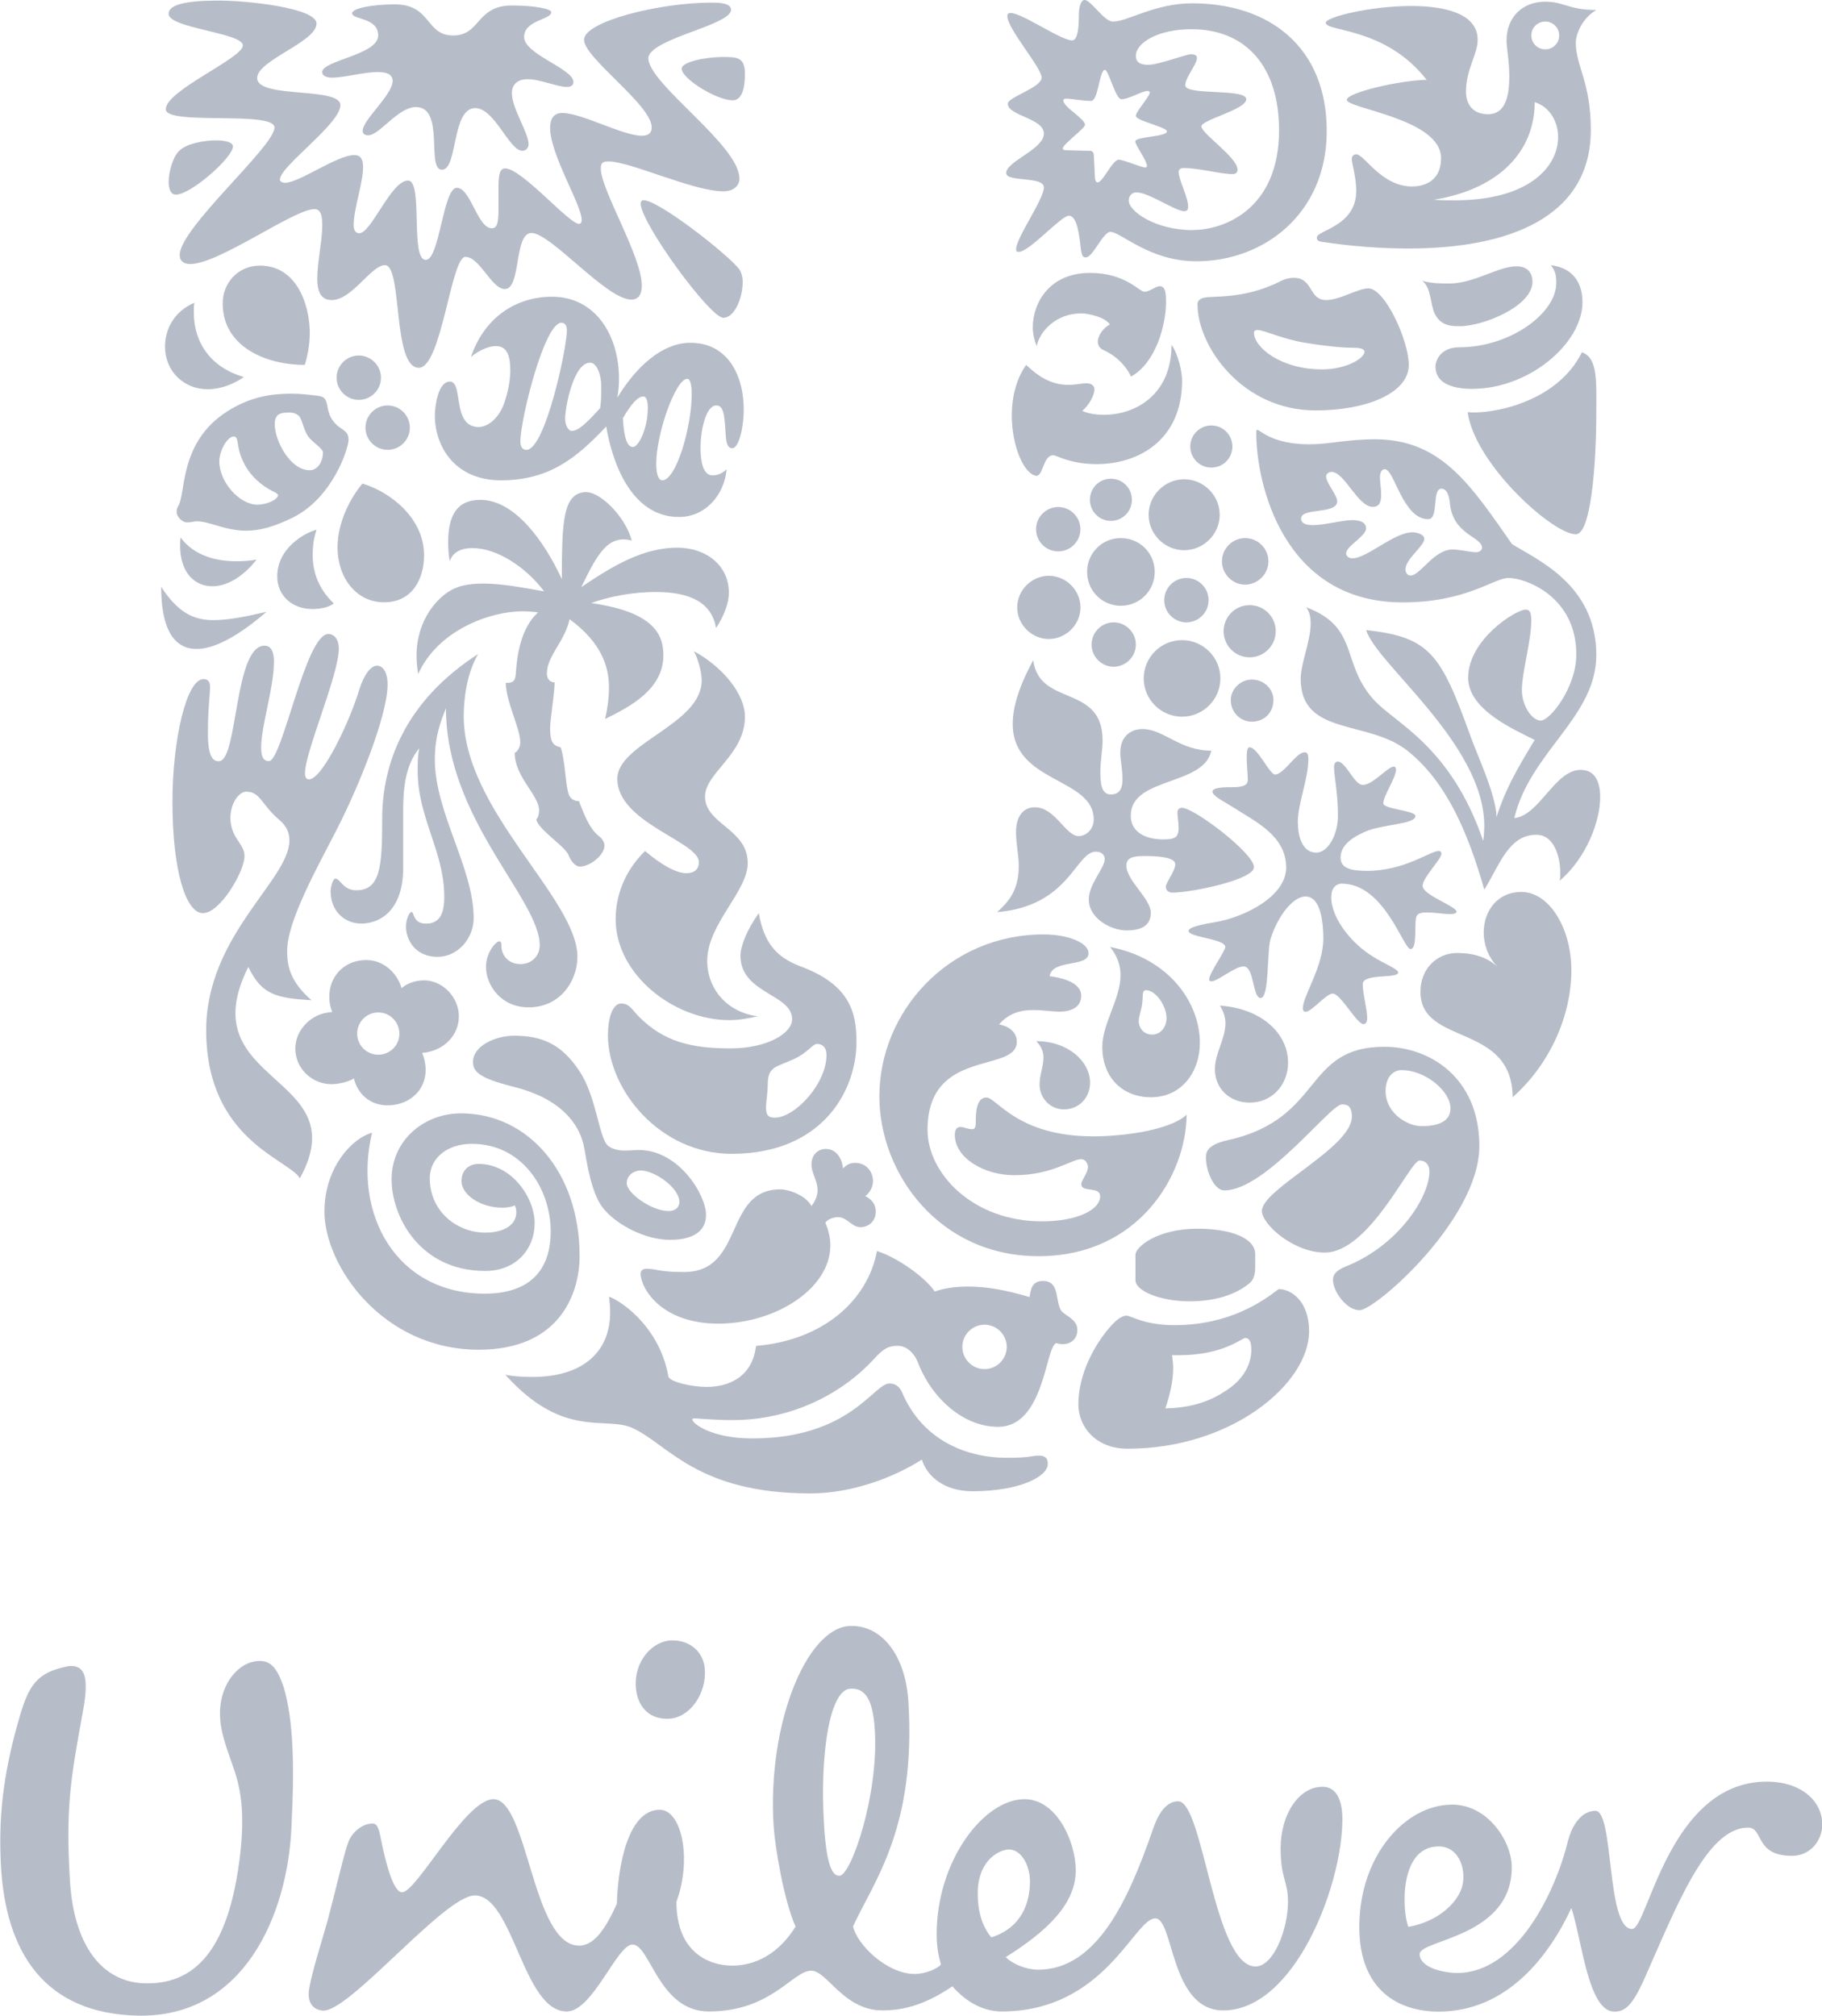
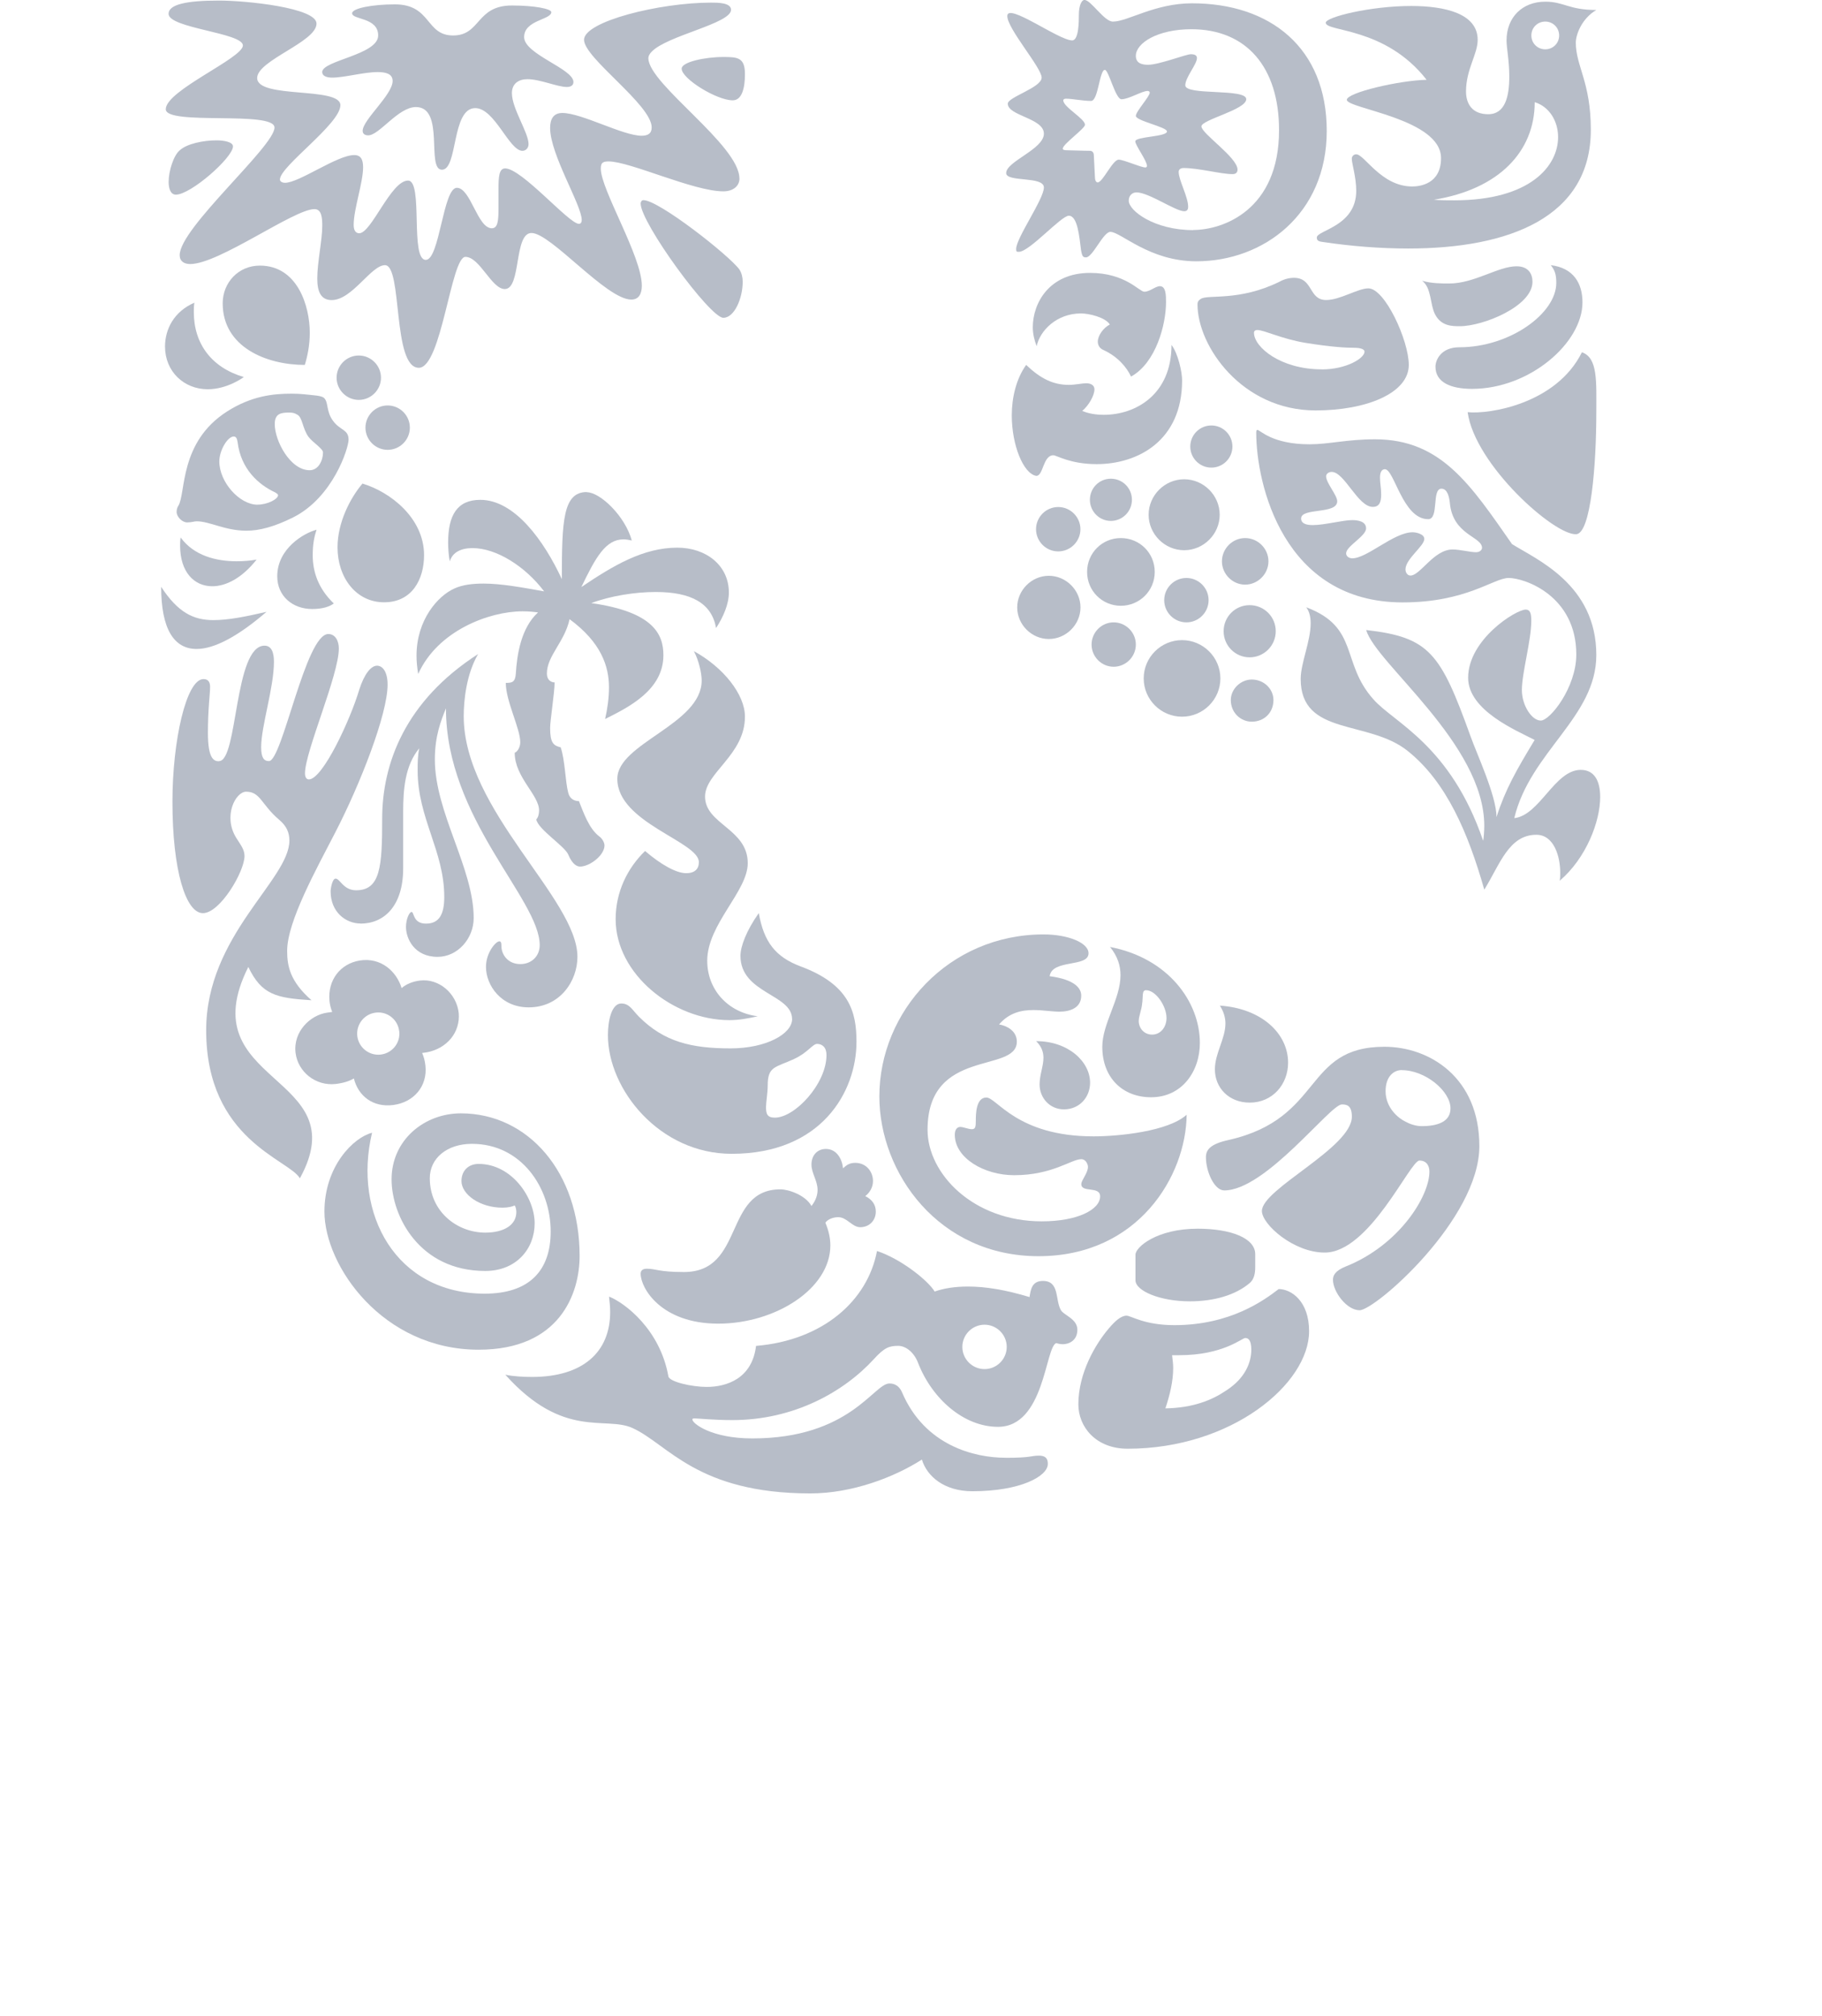
<svg xmlns="http://www.w3.org/2000/svg" id="Ebene_1" data-name="Ebene 1" viewBox="0 0 292.25 323.32">
  <defs>
    <style>
      .cls-1 {
        fill: #b7bdc8;
      }
    </style>
  </defs>
  <path class="cls-1" d="M235.41,66.11c1.16,8.45,13.97,19.84,17.44,19.57,2.32-.2,3.2-11.03,3.2-19.57,0-4.89,.27-8.72-2.31-9.61-4.1,8.28-14.86,9.97-18.33,9.61m.71-3.74c9.25,0,17.71-7.38,17.71-13.88,0-3.03-1.43-5.52-5.08-5.96,.62,.8,.88,1.42,.88,2.85,0,4.9-7.46,10.32-15.56,10.32-2.93,0-3.82,2.04-3.82,3.11,0,2.49,2.4,3.56,5.87,3.56m-1.96-10.05c-1.24,0-3.02,0-4-1.95-.8-1.6-.53-4.19-2.05-5.34,1.51,.44,3.11,.44,4.36,.44,4.01,0,7.84-2.76,10.78-2.76,1.94,0,2.56,1.25,2.56,2.49,0,3.92-7.91,7.12-11.65,7.12" />
  <path class="cls-1" d="M35.14,122.07c3.02,0,2.4-18.51,7.29-18.51,1.16,0,1.51,1.16,1.51,2.58,0,4.18-2.05,10.32-2.05,13.7,0,1.69,.44,2.23,1.25,2.23,2.14,0,5.87-20.38,9.52-20.38,1.16,0,1.69,1.16,1.69,2.32,0,4.27-5.43,16.55-5.43,20.02,0,.53,.18,.98,.62,.98,2.22,0,6.67-9.61,8.09-14.41,.8-2.49,1.87-3.83,2.85-3.83,.89,0,1.69,.98,1.69,3.03,0,4.81-4.46,16.11-8.37,23.67-3.02,5.87-7.74,14.32-7.74,19.04,0,2.4,.44,4.89,3.91,7.92-5.69-.35-8.01-.89-10.14-5.34-9.52,18.95,17.53,17.08,8.27,33.9-1.69-3.02-15.03-6.14-15.03-23.75,0-15.21,13.35-24.11,13.35-30.43,0-1.24-.44-2.31-1.6-3.29-2.94-2.49-3.03-4.54-5.34-4.54-1.69,0-3.74,3.91-1.6,7.38,.71,1.15,1.34,1.87,1.34,2.94,0,2.49-3.92,9.16-6.67,9.16s-4.89-6.84-4.89-17.88c0-9.79,2.22-19.66,4.98-19.66,.8,0,1.06,.53,1.06,1.25,0,1.16-.35,3.47-.35,7.38,0,4.19,.98,4.55,1.78,4.55" />
  <path class="cls-1" d="M57.82,148.14c3.74,0,6.85-2.76,6.85-8.89v-9.08c0-3.47,.27-7.38,2.58-10.15-.26,1.16-.26,2.4-.26,3.56,0,7.65,4.27,12.9,4.27,20.29,0,2.75-.8,4.27-2.93,4.27s-1.87-1.87-2.32-1.87c-.35,0-.89,1.15-.89,2.4,0,1.87,1.34,4.8,5.07,4.8,3.21,0,5.79-2.93,5.79-6.23,0-8-6.23-16.9-6.23-25.44,0-3.74,.98-6.23,1.78-8.19,0,17.71,15.04,30.61,15.04,37.99,0,1.69-1.25,3.03-3.11,3.03-2.05,0-3.03-1.6-3.03-2.85,0-.62-.09-.8-.35-.8-.53,0-2.13,1.78-2.13,4.1,0,2.93,2.4,6.49,6.85,6.49,5.07,0,7.82-4.27,7.82-8.1,0-9.34-18.24-23.49-18.24-38.61,0-2.58,.44-6.76,2.31-9.96-11.75,7.56-15.39,17.62-15.39,26.42,0,7.65-.27,11.47-4.18,11.47-2.05,0-2.58-1.87-3.29-1.87-.53,0-.8,1.6-.8,2.04,0,3.3,2.4,5.16,4.81,5.16" />
  <path class="cls-1" d="M212.02,59.25c3.91,0,6.85-1.78,6.85-2.85,0-.35-.53-.62-1.69-.62s-3.48-.09-7.84-.8c-3.74-.62-6.59-2.05-7.66-2.05-.36,0-.54,.18-.54,.44,0,2.31,4.28,5.87,10.87,5.87m-19.4-11.3c1.13-.76,6.14,.44,12.63-2.76,.8-.44,1.6-.62,2.31-.62,3.12,0,2.32,3.56,5.17,3.56,2.23,0,5.08-1.87,6.77-1.87,2.65,0,6.48,8.36,6.48,12.28,0,4.54-6.83,7.3-14.94,7.3-11.82,0-18.95-10.32-18.95-17,0-.53,.26-.71,.53-.89" />
  <path class="cls-1" d="M59.69,181.68c-2.94,.72-7.65,5.34-7.65,12.64,0,8.72,9.35,22.16,24.74,22.16,12.99,0,16.19-8.98,16.19-15.04,0-13.43-8.27-22.87-19.04-22.87-5.87,0-11.12,4.27-11.12,10.59,0,5.88,4.45,14.69,15.03,14.69,4.98,0,7.92-3.56,7.92-7.65s-3.65-9.52-8.99-9.52c-1.6,0-2.75,1.06-2.75,2.75,0,2.13,2.93,4.27,6.58,4.27,.89,0,1.61-.18,1.96-.36,.18,.27,.26,.71,.26,1.07,0,2.05-1.96,3.29-4.98,3.29-4.53,0-8.9-3.38-8.9-8.73,0-3.2,2.76-5.51,6.76-5.51,7.92,0,12.63,7.03,12.63,14.06,0,6.31-3.47,9.97-10.58,9.97-14.24,0-21.18-12.82-18.07-25.81" />
  <path class="cls-1" d="M154.36,216.03c0,1.96,1.6,3.56,3.56,3.56s3.56-1.6,3.56-3.56-1.6-3.56-3.56-3.56c-1.96,0-3.56,1.6-3.56,3.56m6.9,17.79c4.27,0,4.05-.35,5.39-.35s1.42,.8,1.42,1.34c0,1.96-4.37,4.37-12.1,4.37-4.54,0-7.29-2.41-8.1-5.08-4.45,2.85-11.21,5.43-17.88,5.43-18.24,0-22.86-7.93-28.56-10.5-4.37-1.96-11.03,1.87-20.38-8.54,1.25,.27,2.94,.36,4.28,.36,8.18,0,12.54-4,12.54-10.41,0-.81-.09-1.68-.18-2.48,2.49,.98,8.18,5.24,9.52,12.8,.18,.89,3.82,1.69,6.14,1.69,3.21,0,7.29-1.34,7.92-6.58,10.68-.89,17.89-7.21,19.4-15.22,3.82,1.25,8.18,4.72,9.25,6.5,1.51-.53,3.29-.8,5.34-.8,2.85,0,6.05,.53,9.88,1.69,.18-1.16,.35-2.59,2.14-2.59,2.67,0,1.96,2.94,2.85,4.62,.45,.89,2.68,1.42,2.68,3.21s-1.43,2.32-2.32,2.32c-.36,0-.8-.09-1.07-.18-1.77,.62-1.86,13.43-9.34,13.43-5.52,0-10.59-4.54-12.81-10.23-.63-1.69-1.96-2.76-3.2-2.76-1.42,0-2.22,.27-3.91,2.14-4.8,5.24-12.81,9.77-22.69,9.77-3.03,0-5.43-.27-6.05-.27-.36,0-.36,.09-.36,.18,0,.62,3.03,3.03,9.61,3.03,15.66,0,19.49-8.81,21.98-8.81,.36,0,1.42,0,2.04,1.42,3.64,8.54,11.61,10.49,16.59,10.49" />
  <path class="cls-1" d="M215.23,177.14c-1.87,0-12.21,13.79-18.86,13.79-1.6,0-2.94-3.02-2.94-5.33,0-1.24,.8-2.14,3.65-2.76,15.3-3.47,11.91-14.95,24.99-14.95,7.2,0,15.22,4.9,15.22,15.93,0,11.75-16.72,26.33-19.21,26.33-2.05,0-4.27-2.94-4.27-4.89,0-.62,.27-1.42,2.05-2.13,8.52-3.39,13.42-11.22,13.42-15.22,0-.9-.44-1.77-1.6-1.77-1.51,0-7.99,14.76-15.2,14.76-4.99,0-10.07-4.53-10.07-6.67,0-3.56,14.43-10.14,14.43-15.13,0-1.87-.89-1.96-1.6-1.96m9.59-5.51c-1.24,0-2.58,.98-2.58,3.39,0,2.66,2.05,4.35,3.21,4.89,.62,.35,1.61,.71,2.57,.71,2.59,0,4.63-.71,4.63-2.85,0-2.75-4.01-6.13-7.83-6.13" />
  <path class="cls-1" d="M58.62,68.59c0,1.96,1.6,3.56,3.56,3.56s3.56-1.6,3.56-3.56-1.6-3.56-3.56-3.56c-1.96,0-3.56,1.61-3.56,3.56m-4.63-8.01c0,1.95,1.6,3.56,3.56,3.56s3.56-1.61,3.56-3.56-1.6-3.56-3.56-3.56-3.56,1.6-3.56,3.56m-3.2,24.38c-2.05,.53-6.32,3.03-6.32,7.47,0,3.2,2.49,5.25,5.6,5.25,1.6,0,2.76-.35,3.47-.89-2.49-2.4-3.38-5.07-3.38-7.74,0-1.87,.27-3.03,.62-4.1m-21.8,1.25c-.09,.45-.09,.89-.09,1.33,0,4.18,2.22,6.5,5.16,6.5,2.22,0,4.8-1.34,7.11-4.28-.98,.18-2.13,.27-3.21,.27-3.29,0-6.85-.89-8.98-3.82m-3.12,7.92c0,6.76,2.05,9.97,5.69,9.97,2.85,0,6.67-2.05,11.21-5.96-3.47,.8-6.14,1.33-8.54,1.33-3.2,0-5.69-1.25-8.36-5.34m23.04-35.59c.44-1.42,.8-3.2,.8-5.16,0-4.27-1.96-10.77-8.01-10.77-3.47,0-5.96,2.76-5.96,6.05,0,7.03,7.03,9.88,13.17,9.88m-7.57,22.42c-2.93,0-6.14-3.65-6.14-6.94,0-1.78,1.33-4,2.31-4,.35,0,.53,.27,.62,.89,.53,4.36,3.38,6.85,6.05,8.09,.27,.18,.44,.27,.44,.44,0,.62-1.69,1.51-3.29,1.51m8.19-10.86c.61,.84,2.31,1.87,2.31,2.49,0,1.24-.71,2.85-2.14,2.85-3.12,0-5.6-4.72-5.6-7.39,0-1.69,.98-1.86,2.31-1.86,.63,0,.89,.09,1.34,.36,.8,.44,.8,2.22,1.78,3.56m-20.9,11.03c-.17,.27-.27,.62-.27,.98,0,.8,.89,1.69,1.69,1.69,.71,0,1.16-.18,1.51-.18,2.13,0,4.54,1.51,8.01,1.51,2.04,0,4.44-.62,7.47-2.13,6.41-3.21,8.9-11.12,8.9-12.46,0-1.69-1.36-1.47-2.49-3.03-1.14-1.55-.7-2.92-1.42-3.65-.41-.42-1.69-.44-3.29-.62-.54-.06-1.24-.09-1.96-.09-2.93,0-6.41,.36-10.32,2.85-7.72,4.93-6.58,13.08-7.82,15.13m29.53-3.56c-1.96,2.31-4,6.23-4,10.23,0,4.8,2.94,8.81,7.47,8.81s6.41-3.74,6.41-7.56c0-5.96-5.43-10.15-9.88-11.48m-19.04-17.08s-2.58,1.95-5.78,1.95c-3.82,0-6.85-2.85-6.85-6.85,0-2.76,1.42-5.61,4.71-7.03-.09,.54-.09,.98-.09,1.51,0,5.07,2.85,8.9,8.01,10.41" />
  <path class="cls-1" d="M196,90.03c0,2.05,1.7,3.74,3.72,3.74s3.74-1.69,3.74-3.74-1.7-3.73-3.74-3.73c-2.03,0-3.72,1.69-3.72,3.73m.27,11.21c0,2.32,1.87,4.19,4.17,4.19s4.19-1.87,4.19-4.19-1.87-4.18-4.19-4.18-4.17,1.87-4.17,4.18m-12.82,7.57c0,3.38,2.76,6.14,6.15,6.14s6.15-2.76,6.15-6.14-2.77-6.14-6.15-6.14c-3.39,0-6.15,2.76-6.15,6.14m3.29-12.55c0,1.96,1.6,3.56,3.56,3.56s3.56-1.6,3.56-3.56-1.6-3.56-3.56-3.56-3.56,1.6-3.56,3.56m-11.65,7.12c0,1.96,1.6,3.56,3.54,3.56s3.56-1.6,3.56-3.56-1.61-3.56-3.56-3.56c-1.94,0-3.54,1.6-3.54,3.56m9.15-20.82c0,3.11,2.58,5.69,5.7,5.69s5.7-2.58,5.7-5.69-2.58-5.69-5.7-5.69c-3.12,0-5.7,2.58-5.7,5.69m6.68-10.94c0,1.86,1.51,3.38,3.38,3.38s3.38-1.51,3.38-3.38-1.52-3.38-3.38-3.38-3.38,1.51-3.38,3.38m-16.1,8.54c0,1.87,1.51,3.39,3.36,3.39s3.38-1.51,3.38-3.39-1.51-3.38-3.38-3.38-3.36,1.51-3.36,3.38m-.45,11.57c0,3.03,2.41,5.43,5.41,5.43s5.44-2.4,5.44-5.43-2.41-5.43-5.44-5.43c-3,0-5.41,2.4-5.41,5.43m-11.21,5.69c0,2.76,2.31,5.07,5.07,5.07s5.08-2.31,5.08-5.07-2.32-5.07-5.08-5.07-5.07,2.32-5.07,5.07m3.02-12.54c0,1.96,1.6,3.56,3.56,3.56s3.56-1.61,3.56-3.56-1.6-3.56-3.56-3.56-3.56,1.6-3.56,3.56m31.24,27.4c0-1.78,1.6-3.29,3.36-3.29,1.96,0,3.48,1.51,3.48,3.29,0,2.05-1.51,3.47-3.48,3.47-1.76,0-3.36-1.43-3.36-3.47" />
  <path class="cls-1" d="M199.73,214.6c.45,0,.98,.26,.98,1.87,0,1.96-.89,4.54-4.07,6.58-2.23,1.51-5.26,2.76-9.71,2.84,.71-2.13,1.25-4.35,1.25-6.48,0-.71-.09-1.25-.18-2.05h1.16c7.03,0,10.06-2.76,10.58-2.76m.71-8.81c.73-.61,.89-1.6,.89-2.58v-2.05c0-2.58-3.9-4.09-9.24-4.09-6.5,0-9.97,2.93-9.97,4.18v4.09c0,1.7,3.92,3.38,8.73,3.38,3.83,0,7.3-.98,9.6-2.94m4.63,.98c-2.32,1.78-7.73,5.78-16.73,5.78-4.81,0-6.94-1.52-7.66-1.52-.9,0-1.87,.89-2.85,2.05-2.12,2.49-4.88,7.12-4.88,12.18,0,3.56,2.76,7.11,7.91,7.11,16.65,0,29.1-10.41,29.1-18.85,0-4.8-2.84-6.76-4.9-6.76" />
-   <path class="cls-1" d="M208.19,131.95c0,2.22,.71,4.8,2.94,4.8,1.87,0,3.48-2.84,3.48-5.96,0-3.56-.63-6.32-.63-7.75,0-.62,.27-.89,.63-.89,1.34,.09,2.58,3.74,4,3.74,1.61,0,3.99-2.94,4.97-2.94,.26,0,.35,.36,.35,.45,0,1.33-2.05,4.27-2.05,5.43,0,.98,5.16,1.15,5.16,2.05,0,1.34-5.41,1.34-8,2.49-2.49,1.06-4.01,2.4-4.01,4.18s1.79,2.13,4.28,2.13c5.95,0,10.13-3.2,11.46-3.2,.27,0,.44,.18,.44,.44,0,.89-3.02,3.83-3.02,5.16,0,1.51,5.52,3.28,5.44,4.18-.09,.27-.45,.35-1.07,.35-.98,0-2.49-.26-3.65-.26-.71,0-1.34,.09-1.6,.44-.62,.71,.18,5.43-1.06,5.43-1.16,0-4.19-10.49-11.03-10.49-.98,0-1.69,.8-1.69,2.13,0,3.56,3.47,7.65,6.76,9.61,1.5,.98,3.99,1.96,3.99,2.5,0,1.06-5.69,.09-5.69,1.87,0,1.6,.71,4.01,.71,5.43,0,.45-.09,.98-.62,.98-1.06,0-3.65-4.89-4.9-4.89-1.07,0-3.38,2.93-4.37,2.93-.26,0-.44-.26-.44-.53,0-2.05,3.29-6.67,3.29-11.21,0-2.14-.27-6.76-2.85-6.76-2.13,0-4.54,3.38-5.6,6.76-.62,1.95-.18,9.52-1.6,9.52-1.34,0-.98-5.07-2.76-5.07-1.32,0-4.17,2.4-5.15,2.4-.18,0-.36-.09-.36-.27,0-1.06,2.59-4.54,2.59-5.25,0-1.33-5.88-1.51-5.88-2.58,0-.62,2.31-1.07,4.45-1.43,4.53-.8,11.2-4.09,11.2-8.71,0-5.16-4.99-7.39-8.26-9.53-1.69-1.07-3.56-1.95-3.56-2.66s2.14-.71,3.02-.71c1.33,0,2.65-.09,2.65-1.15,0-.8-.18-2.4-.18-3.65,0-.89,.09-1.6,.45-1.6,1.33,0,3.21,4.36,4.1,4.36,1.42,0,3.38-3.56,4.72-3.56,.44,0,.62,.27,.62,1.07,0,3.29-1.69,7.02-1.69,10.23m-42.44-26.07c.98,7.56,11.13,3.73,11.13,12.9,0,1.34-.36,3.3-.36,4.98,0,1.96,.18,3.65,1.68,3.65s1.87-1.07,1.87-2.49-.36-3.2-.36-4.18c0-3.12,2.23-3.82,3.56-3.82,3.38,0,5.96,3.47,11.04,3.47-1.16,5.7-12.91,4.18-12.91,10.41,0,3.12,3.11,3.82,5.17,3.82,1.87,0,2.5-.27,2.5-1.87,0-.89-.19-1.87-.19-2.49,0-.36,.27-.71,.72-.71,1.96,0,11.56,7.3,11.56,9.52,0,2.04-10.13,4.09-13.07,4.09-.89,0-1.07-.62-1.07-.98,0-.62,1.51-2.49,1.51-3.56,0-.8-1.33-1.33-4.9-1.33-1.69,0-2.94,.18-2.94,1.52,0,2.4,3.92,5.33,3.92,7.56,0,1.78-1.07,2.85-3.92,2.85-2.4,0-6.03-1.87-6.03-4.98,0-2.49,2.56-4.98,2.56-6.49,0-.45-.34-1.16-1.41-1.16-3.29,0-4.19,8.72-15.85,9.7,1.87-1.69,3.47-3.56,3.47-7.38,0-1.87-.44-3.39-.44-5.43,0-2.67,1.24-4.01,3.02-4.01,3.29,0,4.9,4.62,7.04,4.62,1.16,0,2.4-1.06,2.4-2.67,0-6.76-12.99-5.78-12.99-15.31,0-2.58,.88-5.78,3.29-10.23" />
  <path class="cls-1" d="M182.65,163.71c0,1.24,.89,2.23,2.14,2.23,1.42,0,2.32-1.25,2.32-2.67,0-1.87-1.69-4.45-3.29-4.45-.71,0-.44,1.07-.63,2.23-.08,.89-.53,1.95-.53,2.67m-4.63-11.84c9.35,1.78,14.43,8.81,14.43,15.4,0,4.54-2.85,8.71-7.83,8.71-4.54,0-7.82-3.11-7.82-8.1,0-3.73,2.92-7.65,2.92-11.48,0-1.51-.45-3.02-1.69-4.54m-11.83,15.13c.89,.88,1.16,1.78,1.16,2.66,0,1.34-.62,2.76-.62,4.27,0,2.13,1.6,4,3.91,4,2.5,0,4.19-1.96,4.19-4.27,0-3.38-3.49-6.67-8.64-6.67m29.46-5.7c.62,.97,.89,1.96,.89,2.84,0,2.49-1.69,4.8-1.69,7.39,0,2.94,2.23,5.33,5.59,5.33,3.65,0,6.15-2.93,6.15-6.4,0-4.71-4.28-8.71-10.94-9.16m-27.32-4.72c4.1,.54,5.08,1.96,5.08,3.12,0,1.96-1.78,2.57-3.48,2.57-1.24,0-2.67-.26-4.18-.26-1.96,0-3.91,.44-5.52,2.31,1.15,.18,2.85,.98,2.85,2.76,0,5.16-14.32,.88-14.32,14.14,0,7.03,7.3,14.68,18.33,14.68,5.7,0,9.35-1.87,9.35-4.01,0-1.69-3.02-.53-3.02-1.96,0-.62,1.07-1.78,1.07-2.76,0-.43-.35-1.24-1.07-1.24-1.6,0-4.63,2.57-10.77,2.57-4.81,0-9.52-2.75-9.52-6.49,0-.8,.35-1.25,.88-1.25s1.25,.36,1.87,.36c.54,0,.62-.36,.62-1.34s0-3.74,1.69-3.74,4.9,6.23,17.19,6.23c4.08,0,12-.8,14.94-3.47-.09,9.79-7.75,22.69-23.76,22.69s-25.53-13.35-25.53-25.63c0-13.61,11.12-25.98,26.34-25.98,3.91,0,7.21,1.33,7.21,3.02,0,2.32-5.79,.9-6.23,3.65" />
-   <path class="cls-1" d="M110.76,54.98c5.87,0,8.54,5.07,8.54,10.77,0,2.49-.71,6.14-1.86,6.14s-.98-2.05-1.16-3.92c-.18-2.4-.62-2.93-1.42-2.93-1.52,0-2.49,3.56-2.49,6.85,0,2.04,.36,4.36,1.95,4.36,.89,0,1.69-.45,2.23-.98-.36,4.09-3.38,7.65-7.65,7.65-7.83,0-10.77-9.17-11.66-14.51-4.71,4.98-9.07,8.63-16.9,8.63-7.29,0-10.59-5.34-10.59-10.41,0-1.52,.53-5.43,2.41-5.43,2.22,0,.26,7.29,4.62,7.29,1.07,0,3.03-.89,4.09-3.82,.62-1.78,.98-3.65,.98-5.25,0-2.4-.53-3.91-2.31-3.91-1.52,0-3.39,1.15-4.01,1.78,2.14-6.41,7.3-9.7,12.99-9.7,7.03,0,10.77,6.23,10.77,13.17,0,.98-.09,2.04-.27,3.02,3.02-4.98,7.21-8.81,11.74-8.81m-6.85,10.5c0-1.51-.36-1.87-.71-1.87-.89,0-1.86,1.07-3.29,3.47,.18,3.2,.71,4.62,1.6,4.62,.98,0,2.4-3.12,2.4-6.23m-12.19,3.65c.98,0,2.22-1.07,4.54-3.65,.18-1.16,.18-2.23,.18-3.56,0-1.78-.71-3.73-1.78-3.73-2.67,0-4.01,7.12-4.01,8.99,0,1.06,.53,1.96,1.07,1.96m14.51,7.92c2.22,0,4.72-8.55,4.72-13.88,0-1.16-.18-2.4-.71-2.4-1.87,0-4.98,8.81-4.98,13.61,0,1.87,.44,2.67,.98,2.67m-21.8-4.89c3.02,0,6.49-16.37,6.49-19.13,0-.72-.26-1.25-.88-1.25-2.76,0-6.58,15.57-6.58,19.04,0,.62,.18,1.34,.98,1.34" />
  <path class="cls-1" d="M94.12,78.92c-3.82,0-4,4.63-4,13.97-2.85-6.14-7.56-12.72-13.08-12.72-3.73,0-5.16,2.49-5.16,6.85,0,.89,.09,2.23,.27,3.02,.44-1.51,1.87-2.13,3.65-2.13,3.83,0,8.45,2.93,11.48,6.94-3.47-.62-6.85-1.25-9.7-1.25-1.78,0-3.39,.18-4.72,.8-2.58,1.15-6.05,4.98-6.05,10.77,0,.89,.09,1.86,.27,2.93,3.11-6.94,11.39-10.05,16.73-10.05,1.07,0,1.87,.09,2.49,.18-2.75,2.49-3.38,6.85-3.56,9.79-.09,1.42-.62,1.51-1.61,1.51,0,2.93,2.32,7.3,2.32,9.52,0,.8-.44,1.51-.89,1.69,0,3.92,3.91,6.76,3.91,9.25,0,.62-.18,1.16-.45,1.43,.27,1.6,4.57,4.29,5.13,5.65,.68,1.64,1.45,1.92,1.9,1.92,1.51,0,3.91-1.79,3.91-3.39,0-.53-.44-1.16-.8-1.42-1.69-1.24-2.58-3.91-3.3-5.69-.62,0-1.43-.26-1.71-1.31-.49-1.84-.51-5.28-1.22-7.32-1.15-.26-1.69-.71-1.69-3.11,0-1.16,.72-5.7,.72-7.3-.54,0-1.24-.36-1.24-1.42,0-2.84,2.85-5.07,3.64-8.72,5.07,3.73,6.32,7.56,6.32,10.94,0,1.78-.26,3.47-.62,5.07,3.74-1.87,9.35-4.63,9.35-10.23,0-3.29-1.51-6.94-11.57-8.36,3.11-1.16,7.03-1.78,10.32-1.78,5.7,0,8.99,1.78,9.7,5.78,1.16-1.78,2.05-3.83,2.05-5.69,0-4.36-3.65-7.2-8.27-7.2-5.43,0-10.24,2.84-15.39,6.32,2.31-4.81,3.91-7.65,6.76-7.65,.44,0,.89,.09,1.33,.18-1.07-3.91-5.07-7.74-7.21-7.74" />
-   <path class="cls-1" d="M244.03,143.06c4.45,0,8.02,5.78,8.02,12.55,0,7.2-3.38,15.04-9.42,20.37-.09-12-14.79-8.18-14.79-16.9,0-3.74,2.67-6.23,5.88-6.23,2.85,0,5.07,.8,6.67,2.4-1.6-1.51-2.4-3.65-2.4-5.69,0-3.38,2.14-6.5,6.03-6.5" />
  <path class="cls-1" d="M178.02,52.05c-.71-1.16-3.37-1.78-4.62-1.78-3.92,0-6.59,2.76-7.12,5.25-.35-.89-.62-1.96-.62-3.03,0-3.91,2.67-8.72,9.18-8.72,5.68,0,7.9,3.02,8.71,3.02,.89,0,1.78-.89,2.5-.89,.98,0,.98,1.51,.98,2.58,0,3.56-1.6,9.7-5.61,11.92-.71-1.52-2.14-3.21-4.44-4.27-.62-.26-.89-.8-.89-1.33,0-.98,.89-2.23,1.94-2.76m-13.43,6.49c2.32,2.22,4.36,3.2,6.85,3.2,.98,0,2.14-.26,2.77-.26,.8,0,1.33,.35,1.33,.97,0,.98-.9,2.58-1.96,3.47,1.06,.44,2.23,.62,3.48,.62,5.05,0,10.84-3.21,10.84-11.21,1.07,1.42,1.7,4.36,1.7,5.69,0,9.7-7.13,13.43-13.7,13.43-4.28,0-6.42-1.42-6.95-1.42-1.69,0-1.6,3.38-2.76,3.3-2.05-.36-3.91-4.9-3.91-9.7,0-2.85,.71-5.87,2.31-8.1" />
  <path class="cls-1" d="M88.43,1.95c0-.53-2.67-1.07-6.32-1.07-5.78,0-4.98,4.81-9.43,4.81s-3.47-4.99-9.35-4.99c-3.56,0-6.85,.62-6.85,1.43,0,1.07,4.18,.62,4.18,3.56,0,3.11-8.98,4-8.98,5.87,0,.62,.71,.89,1.6,.89,1.96,0,5.07-.89,7.3-.89,1.25,0,2.4,.26,2.4,1.42,0,2.23-4.81,6.23-4.81,8.01,0,.53,.44,.72,.89,.72,1.78,0,4.81-4.54,7.65-4.54,4.71,0,1.6,10.05,4.18,10.05s1.51-9.88,5.34-9.88c3.12,0,5.43,6.85,7.57,6.85,.53,0,.98-.44,.98-1.07,0-1.87-2.67-5.69-2.67-8.19,0-1.51,1.07-2.23,2.49-2.23,2.04,0,4.8,1.25,6.31,1.25,.53,0,1.07-.18,1.07-.8,0-2.13-7.91-4.45-7.91-7.2,0-2.76,4.36-2.76,4.36-4.01m20.91,9.08c0,1.6,5.61,5.07,8.19,5.07,1.51,0,1.96-2.05,1.96-4.19,0-2.67-1.15-2.76-3.47-2.76-2.94,0-6.68,.8-6.68,1.87m9.26,17.61c0-5.34-14.44-15.04-14.6-19.22-.02-.38,.19-.77,.52-1.1,2.47-2.61,12.74-4.51,12.74-6.73,0-1.15-2.14-1.15-3.21-1.15-8.27,0-20.37,3.02-20.37,5.96s10.85,10.41,10.85,14.06c0,.98-.62,1.33-1.61,1.33-3.02,0-9.61-3.65-12.72-3.65-1.43,0-1.96,.98-1.96,2.4,0,4.27,5.07,12.37,5.07,14.76,0,.27-.09,.62-.45,.62-1.6,0-9.16-8.89-11.83-8.89-.98,0-1.07,1.33-1.07,3.29v3.02c0,2.04-.09,3.29-1.07,3.29-2.31,0-3.39-6.49-5.61-6.49s-2.76,11.56-4.98,11.56c-2.58,0-.36-12.72-2.85-12.72-2.75,0-5.87,8.45-7.83,8.45-.71,0-.89-.71-.89-1.33,0-2.58,1.51-6.76,1.51-9.25,0-1.25-.36-1.96-1.42-1.96-2.76,0-8.81,4.45-11.12,4.45-.36,0-.8-.18-.8-.53,0-2.13,9.7-8.9,9.7-11.92s-13.35-.98-13.35-4.36c0-2.84,9.52-5.78,9.52-8.72C50.79,1.24,39.49,.09,35.14,.09c-5.25,0-8.1,.62-8.1,2.13,0,2.32,11.92,3.03,11.92,5.07s-12.37,7.21-12.37,10.23c0,2.67,17.44,.18,17.44,2.94,0,3.02-15.21,16.1-15.21,20.46,0,.98,.71,1.43,1.69,1.43,4.63,0,16.63-8.81,19.93-8.81,1.16,0,1.25,1.42,1.25,2.67,0,2.31-.8,5.87-.8,8.45,0,2.04,.53,3.47,2.31,3.47,3.29,0,6.32-5.6,8.55-5.6,2.84,0,1.15,16.46,5.43,16.46,3.65,0,5.16-17.79,7.47-17.79s4.19,5.16,6.32,5.16c2.67,0,1.43-8.99,4.28-8.99,3.11,0,12.01,10.68,16.01,10.68,1.24,0,1.69-.98,1.69-2.23,0-4.71-6.58-15.39-6.58-18.77,0-.89,.26-1.16,1.24-1.16,3.47,0,13.61,4.8,18.42,4.8,1.6,0,2.58-.89,2.58-2.05m-81.24-5.16c0,1.78-6.76,7.74-9.16,7.74-.89,0-1.16-1.07-1.16-2.04,0-1.77,.8-4.27,1.78-5.07,1.15-1.07,3.82-1.6,5.87-1.6,1.24,0,2.67,.26,2.67,.97m65.39,9.16c0,3.11,11.12,18.33,13.26,18.33,1.78,0,3.11-3.12,3.11-5.79,0-.71-.18-1.42-.53-1.96-1.6-2.22-12.9-11.12-15.4-11.12-.27,0-.44,.27-.44,.54" />
  <path class="cls-1" d="M245.63,5.69c0,1.24,.98,2.22,2.23,2.22s2.23-.98,2.23-2.22-.98-2.23-2.23-2.23-2.23,.98-2.23,2.23m-14.49,19.66c0-6.32-15.11-7.92-15.11-9.34,0-1.16,8.44-3.12,12.8-3.21-6.67-8.54-16.18-7.65-16.18-9.16,0-.89,7.12-2.68,13.69-2.68,5.52,0,10.68,1.25,10.68,5.43,0,2.32-1.87,4.72-1.87,8.28,0,1.96,.97,3.65,3.56,3.65,2.76,0,3.38-2.93,3.38-6.05,0-2.58-.44-4.54-.44-5.78,0-3.74,2.56-6.22,6.21-6.22,3.03,0,3.74,1.33,8.19,1.33-2.4,1.43-3.29,4.01-3.29,5.25,0,3.74,2.41,6.32,2.41,13.97,0,14.05-13.16,19.04-29.28,19.04-4.43,0-9.15-.36-13.78-1.06-.71-.09-.89-.27-.89-.71,0-1.16,6.32-1.78,6.32-7.47,0-2.23-.71-4.36-.71-5.16,0-.44,.35-.71,.71-.71,1.33,0,4,5.16,8.98,5.16,1.32,0,4.62-.45,4.62-4.54m15.03-8.98c0,7.92-5.76,13.97-16.19,15.65,1.16,.09,2.23,.09,3.3,.09,12.18,0,16.64-5.52,16.64-10.14,0-2.58-1.43-4.89-3.74-5.6" />
  <path class="cls-1" d="M240.04,131.05c1.42-4.45,3.21-7.56,6.12-12.37-2.91-1.51-10.67-4.72-10.67-9.97,0-6.14,7.66-10.94,9.24-10.94,.71,0,.89,.62,.89,1.78,0,3.2-1.51,8.36-1.51,11.12,0,2.49,1.6,4.9,3.03,4.9,1.51,0,5.7-5.34,5.7-10.59,0-9.43-8.28-12.28-10.85-12.28-2.4,0-6.76,3.92-17,3.92-19.12,0-23.49-18.95-23.49-27.23,0-.35,.09-.44,.18-.44,.44,0,2.32,2.31,8.37,2.31,3.12,0,5.97-.8,10.51-.8,10.65,0,15.38,7.39,21.97,16.81,3.98,2.49,13.52,6.5,13.52,17.79,0,9.96-10.6,15.48-13.16,26.16,4.08-.44,6.48-7.74,10.66-7.74,2.14,0,3.12,1.69,3.12,4.36,0,3.91-2.23,9.79-6.5,13.43,.09-.36,.09-.8,.09-1.34,0-2.49-.97-6.04-3.83-6.04-4.43,0-5.86,4.8-8.35,8.8-2.58-9.07-6.05-17.26-12.28-22.24-6.3-5.07-17.17-2.32-17.17-11.57,0-2.49,1.6-6.05,1.6-8.9,0-.98-.18-1.87-.71-2.58,8.55,3.21,5.52,8.9,10.78,14.77,3.27,3.74,12.35,7.3,17.6,22.69,.09-.44,.18-1.6,.18-2.4,0-13.17-17.43-26.07-18.94-31.41,10.13,1.16,11.91,3.65,16.72,17,.97,2.76,4.18,9.61,4.18,12.99m-2.32-43.15c0-1.87-4.72-2.04-5.17-7.29-.09-.8-.35-2.22-1.34-2.22-1.6,0-.35,4.89-2.13,4.89-4.09,0-5.43-8.01-6.94-8.01-.36,0-.79,.26-.79,1.33,0,.98,.19,1.6,.19,2.75s-.27,1.96-1.34,1.96c-2.41,0-4.54-5.61-6.6-5.61-.44,0-.89,.27-.89,.71,0,1.07,1.78,3.02,1.78,4,0,2.14-5.79,.98-5.79,2.76,0,.8,.8,1.06,1.87,1.06,1.87,0,4.81-.8,6.32-.8,.89,0,2.23,.18,2.23,1.33,0,1.25-3.2,2.85-3.2,4,0,.53,.54,.8,.98,.8,2.41,0,6.66-4.18,9.69-4.18,.53,0,1.87,.27,1.87,1.07,0,1.15-3.02,3.2-3.02,4.89,0,.44,.27,.98,.8,.98,1.59,0,3.73-4.18,6.76-4.18,1.16,0,2.86,.44,3.74,.44,.71,0,.98-.44,.98-.71" />
  <path class="cls-1" d="M171.44,34.6c1.43,0,1.69,3.48,1.96,5.52,.18,1.07,.36,1.16,.8,1.16,1.07,0,2.76-4.09,3.9-4.09,1.69,0,6.24,4.72,13.8,4.72,10.76,0,20.91-7.56,20.91-20.91S203.73,.53,191.2,.53c-5.97,0-10.33,2.93-12.65,2.93-1.4,.09-3.54-3.47-4.61-3.47-.44,0-.89,.88-.89,2.4,0,.98,0,4.09-1.07,4.09-2.15,0-10.41-6.13-10.41-3.91,0,2.05,5.51,8.28,5.51,9.88s-5.43,3.12-5.43,4.18c0,1.96,5.79,2.31,5.79,4.81s-6.05,4.44-6.05,6.32c0,1.51,6.05,.44,6.05,2.31s-4.45,8.09-4.45,9.87c0,.45,.09,.45,.44,.45,1.69,0,6.77-5.79,8.01-5.79m2.59-14.59c0-.98-3.48-2.84-3.48-3.91,0-.18,.18-.27,.45-.27,.98,0,2.67,.36,4.01,.36,1.16,0,1.34-4.98,2.21-4.98,.62,0,1.69,4.71,2.67,4.71,1.16,0,3.29-1.33,4.18-1.33,.18,0,.35,.09,.35,.27,0,.62-2.23,3.02-2.23,3.73,0,.8,4.99,1.78,4.99,2.49,0,.89-5.08,.8-5.08,1.6,0,.62,1.87,3.11,1.87,3.91,0,.18-.09,.27-.26,.27-.71,0-3.48-1.25-4.27-1.25-.98,0-2.56,3.65-3.37,3.65-.26,0-.44-.35-.44-.8l-.18-3.56c0-.35-.18-.71-.62-.71-1.07,0-3.12-.09-3.74-.09-.45,0-.62-.09-.62-.27,0-.71,3.56-3.2,3.56-3.82m17.35,16.9c-6.23,0-10.33-3.11-10.33-4.72,0-.8,.53-1.33,1.25-1.33,1.96,0,6.23,3.02,7.65,3.02,.36,0,.63-.17,.63-.71,0-1.6-1.52-4.27-1.52-5.6,0-.36,.27-.62,.8-.62,2.41,0,5.97,.98,7.84,.98,.62,0,.8-.36,.8-.72,0-1.96-5.79-5.78-5.79-6.94,0-1.07,7.19-2.67,7.19-4.36,0-1.78-9.78-.53-9.78-2.23,0-1.25,1.87-3.38,1.87-4.36,0-.45-.36-.62-.98-.62-.8,0-5.08,1.69-6.86,1.69-.89,0-1.96-.18-1.96-1.43,0-2.05,3.48-4.27,8.91-4.27,8.8,0,14.06,6.05,14.06,16.19,0,12.81-8.98,16.01-13.79,16.01" />
  <path class="cls-1" d="M131.14,190.84c0,.8-.27,1.7-.98,2.59-.98-1.78-3.74-2.68-4.98-2.67-9.16,0-5.69,13.26-15.48,13.26-4.09,0-4.45-.53-5.96-.53-.62,0-.98,.27-.98,.8,0,2.32,3.29,8.01,12.45,8.01s17.98-5.6,17.98-12.55c0-1.15-.27-2.39-.8-3.64,.35-.53,1.25-.89,2.05-.89,1.42,0,2.22,1.61,3.55,1.61,1.43,0,2.49-1.07,2.49-2.49,0-1.16-.62-1.96-1.69-2.5,.71-.53,1.24-1.42,1.24-2.4,0-1.51-1.07-2.93-2.85-2.93-.8,0-1.34,.27-1.95,.88-.18-1.59-1.07-3.11-2.76-3.11-1.33,0-2.31,.98-2.31,2.5,0,1.41,.98,2.57,.98,4.08" />
-   <path class="cls-1" d="M107.2,194.23c-2.67,0-6.67-2.85-6.67-4.45,0-1.34,1.25-2.05,2.22-2.05,2.22,0,6.23,2.76,6.23,5.08,0,.62-.45,1.43-1.78,1.43m-24.82-19.93c7.12,1.77,10.68,5.6,11.39,10.14,.71,4.35,1.6,7.92,3.29,9.7,2.23,2.5,6.59,4.71,10.41,4.71,3.2,0,5.78-1.06,5.78-4,0-3.21-4.36-10.41-10.77-10.41-.62,0-1.42,.09-2.31,.09-.8,0-1.96-.18-2.67-.8-1.42-1.25-1.86-7.92-4.54-11.92-2.93-4.45-6.14-5.7-10.5-5.7-3.11,0-6.59,1.69-6.59,4.18,0,1.51,.8,2.58,6.5,4.01" />
  <path class="cls-1" d="M127.05,163.44c0-4-8.28-4.09-8.28-10.14,0-1.52,.98-4.09,2.94-6.85,.81,4.62,2.67,7.03,6.68,8.54,7.92,2.93,8.99,7.38,8.99,12.1,0,8.01-5.61,17.97-20.02,17.97-11.57,0-19.85-10.32-19.85-19.04,0-2.4,.62-5.07,2.14-5.07,1.34,0,1.78,1.06,2.85,2.13,4.01,4.01,8.37,5.07,14.68,5.07,5.7,0,9.88-2.31,9.88-4.72m.35,6.41c-3.05,1.4-4.27,1.15-4.27,4.27,0,1.16-.27,2.66-.27,3.46,0,1.07,.18,1.69,1.42,1.69,3.21,0,8.28-5.42,8.28-10.05,0-1.25-.71-1.78-1.51-1.78-.71,0-1.51,1.42-3.65,2.4m-28.39-44.93c0-5.7,13.53-8.72,13.53-15.75,0-1.16-.45-3.2-1.25-4.71,4.72,2.58,8.19,6.94,8.19,10.5,0,6.14-6.4,8.99-6.4,12.82,0,4.45,6.85,5.16,6.85,10.68,0,4.53-6.5,9.79-6.5,15.66,0,4.54,3.21,8.27,8.1,8.9-1.6,.36-3.03,.62-4.54,.62-8.99,0-18.25-7.38-18.25-16.19,0-4.36,1.88-8.18,4.72-10.94,2.49,2.14,4.98,3.56,6.58,3.56,1.43,0,2.05-.71,2.05-1.77,0-3.3-13.08-6.32-13.08-13.35" />
  <path class="cls-1" d="M47.41,168.87c.37,3.04,3.21,5.34,6.41,4.99,1.15-.13,2.22-.44,2.94-.89,.71,2.85,3.1,4.68,6.33,4.26,3.28-.43,5.5-3.01,5.15-6.3-.1-.89-.27-1.43-.53-2.05,0,0,.43-.04,.76-.1,3.21-.61,5.38-3.19,5.11-6.3-.35-3.2-3.23-5.58-6.22-5.21-1.16,.14-2.23,.58-2.94,1.21-.8-2.66-3.31-4.98-6.74-4.42-3.09,.51-5.14,3.14-4.83,6.46,.05,.54,.18,1.16,.44,1.78,0,0-.53,.08-.89,.13-2.6,.39-5.41,3-4.99,6.46m16.63-3.5c.22,1.86-1.11,3.53-2.97,3.75-1.86,.22-3.54-1.12-3.76-2.97-.21-1.86,1.11-3.54,2.97-3.76,1.86-.22,3.54,1.11,3.75,2.98" />
-   <path class="cls-1" d="M117.37,315.27c2.51,0,6.84-.82,10.24-6.27-1.94-4.32-3.33-13.05-3.53-16.23-1-16.26,5.26-31.55,12.12-31.97,5.03-.3,9.04,4.45,9.51,12.16,1.24,20.26-5.51,28.71-8.88,36,.57,2.83,5.37,7.64,9.89,7.64,1.67,0,3.7-.84,4.2-1.52-.33-1.17-.68-2.68-.68-4.87,0-11.74,7.55-21.64,14.09-21.64,5.2,0,8.22,6.88,8.22,11.41,0,5.36-4.53,9.73-11.23,13.92,1.17,1.17,3.35,2.02,5.2,2.02,9.57,0,14.57-11.58,18.28-22.15,.67-2.02,1.85-4.86,4.19-4.86,4.03,0,5.71,26.49,12.4,26.49,2.85,0,5.2-5.87,5.2-10.39,0-3.36-1.18-3.69-1.18-8.55,0-5.36,2.85-9.88,6.72-9.88,2.35,0,3.19,2.34,3.19,5.18,0,10.73-7.72,30.69-19.11,30.69-8.56,0-7.9-14.76-10.91-14.76-3.37,0-8.07,14.93-24.65,14.93-2.7,0-5.54-1.34-7.88-4.03-4.02,2.69-7.39,3.86-11.24,3.86-6.2,0-8.88-6.37-11.39-6.37-3.02,0-6.37,6.54-16.44,6.54-8.05,0-9.4-10.73-12.24-10.73-2.52,0-6.37,10.73-10.56,10.73-7.05,0-8.55-18.61-14.76-18.61-4.86,0-20.23,18.9-24.4,18.47-1.68-.18-2.38-1.43-2.2-3.1,.24-2.32,2.23-8.53,3.04-11.47,1.36-5.1,2.6-10.69,3.3-12.48,.69-1.8,2.55-3.08,4.04-2.94,.75,.07,.98,1.47,1.21,2.63,.84,4.15,2.03,8.38,3.36,8.38,2.35,0,10.14-14.93,14.66-14.93,5.54,0,6.21,23.49,13.75,23.49,2.52,0,4.37-3.02,6.04-6.71,.17-6.21,1.84-15.08,6.88-15.08,3.53,0,5.2,7.88,2.68,14.76,0,8.22,5.36,10.23,8.89,10.23m134.14-20.12c-2.08,8.62-8.38,21.3-17.78,21.3-2.18,0-6.03-.84-6.03-3.02,0-2.35,14.77-2.67,14.77-13.92,0-4.18-3.85-10.06-9.56-10.06-7.55,0-14.9,8.22-14.9,19.62,0,10.22,6.35,13.58,12.72,13.58,11.07,0,17.78-9.06,21.3-16.6,1.69,5.03,2.68,16.6,6.88,16.6,1.68,0,2.86-.84,4.87-5.36,5.01-11.24,9.88-24.15,16.6-24.15,2.51,0,1.01,4.53,7.04,4.53,2.85,0,4.85-2.35,4.85-5.04,0-3.86-3.52-6.87-8.88-6.87-15.76,0-19.11,23.64-21.62,23.64-4.19,0-2.86-18.95-5.88-18.95-2.69,0-4,3.2-4.36,4.69m-111.23-17.65c-.29-4.69-1.42-6.8-3.95-6.63-3.34,.2-4.88,10.71-4.2,21.75,.43,7.2,1.51,8.31,2.51,8.25,1.85-.11,6.28-12.98,5.64-23.37m-27.27-9.85c-.24-2.69-2.34-4.53-5.2-4.53-3.18,0-6.18,3.34-5.86,7.54,.2,2.76,1.83,5.04,5.04,5.04,3.68,0,6.36-4.19,6.02-8.05m52.16,34.2c0-2.84-1.51-5.19-3.35-5.19-1.52,0-5.03,1.67-5.03,7.04,0,4.21,1.49,6.2,2.17,7.05,4.85-1.51,6.2-5.55,6.2-8.9m65.55-5.68c3.53,0,4.54,4.17,3.7,6.69-.85,2.51-3.85,5.37-8.55,6.21-1.01-2.52-1.52-12.9,4.86-12.9m-193.07-11.91c-.48-1.52-1.88-4.95-2.26-7.48-.84-5.6,2.09-9.29,4.78-10.14,3.02-.84,4.2,.67,5.36,4.2,1.51,5.36,1.68,12.4,1.17,22.46-.66,13.75-7.54,30.36-24.64,30.01-14.76-.32-21.29-9.89-21.97-24.47-.32-6.88,.17-13.74,3.02-23.47,1.51-5.2,2.86-7.06,7.54-8.06,3.69-.67,3.36,3.18,2.52,7.72-1.84,10.06-2.69,14.92-2.01,26.32,.66,12.07,6.2,16.77,12.24,16.77,9.06,.17,13.08-7.37,14.76-18.28,1.33-8.71,.33-12.91-.51-15.58" />
</svg>